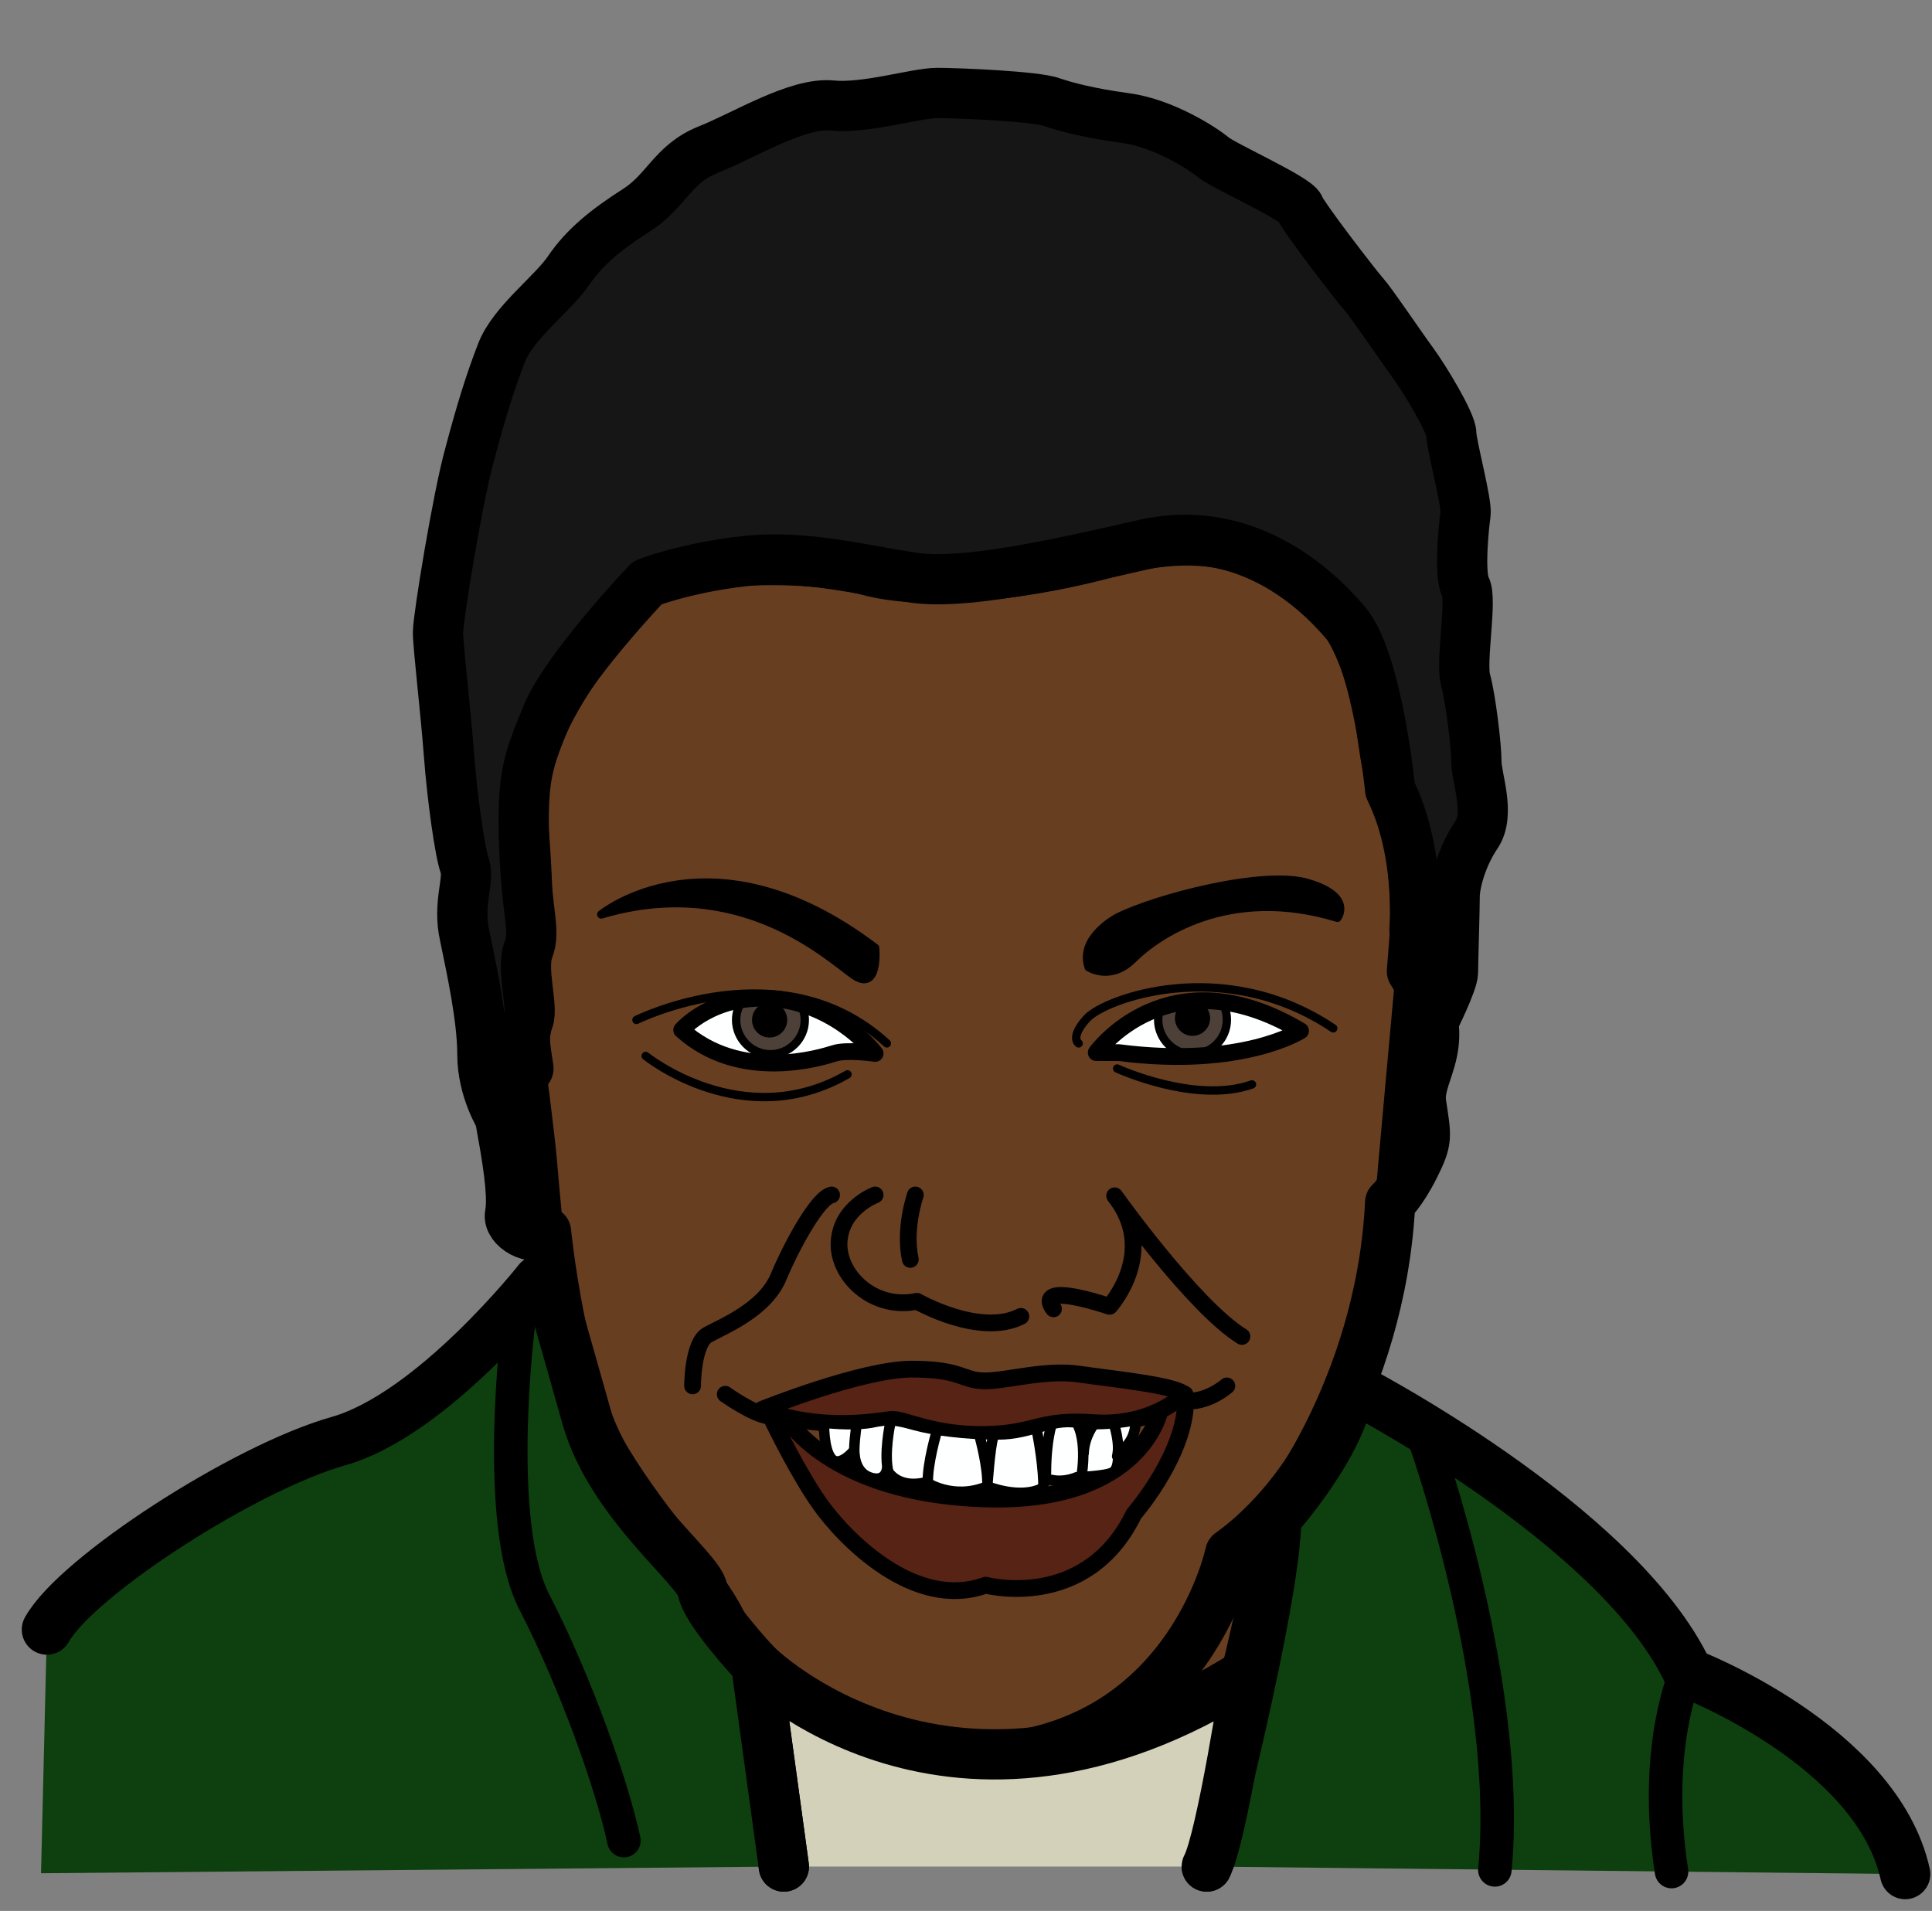
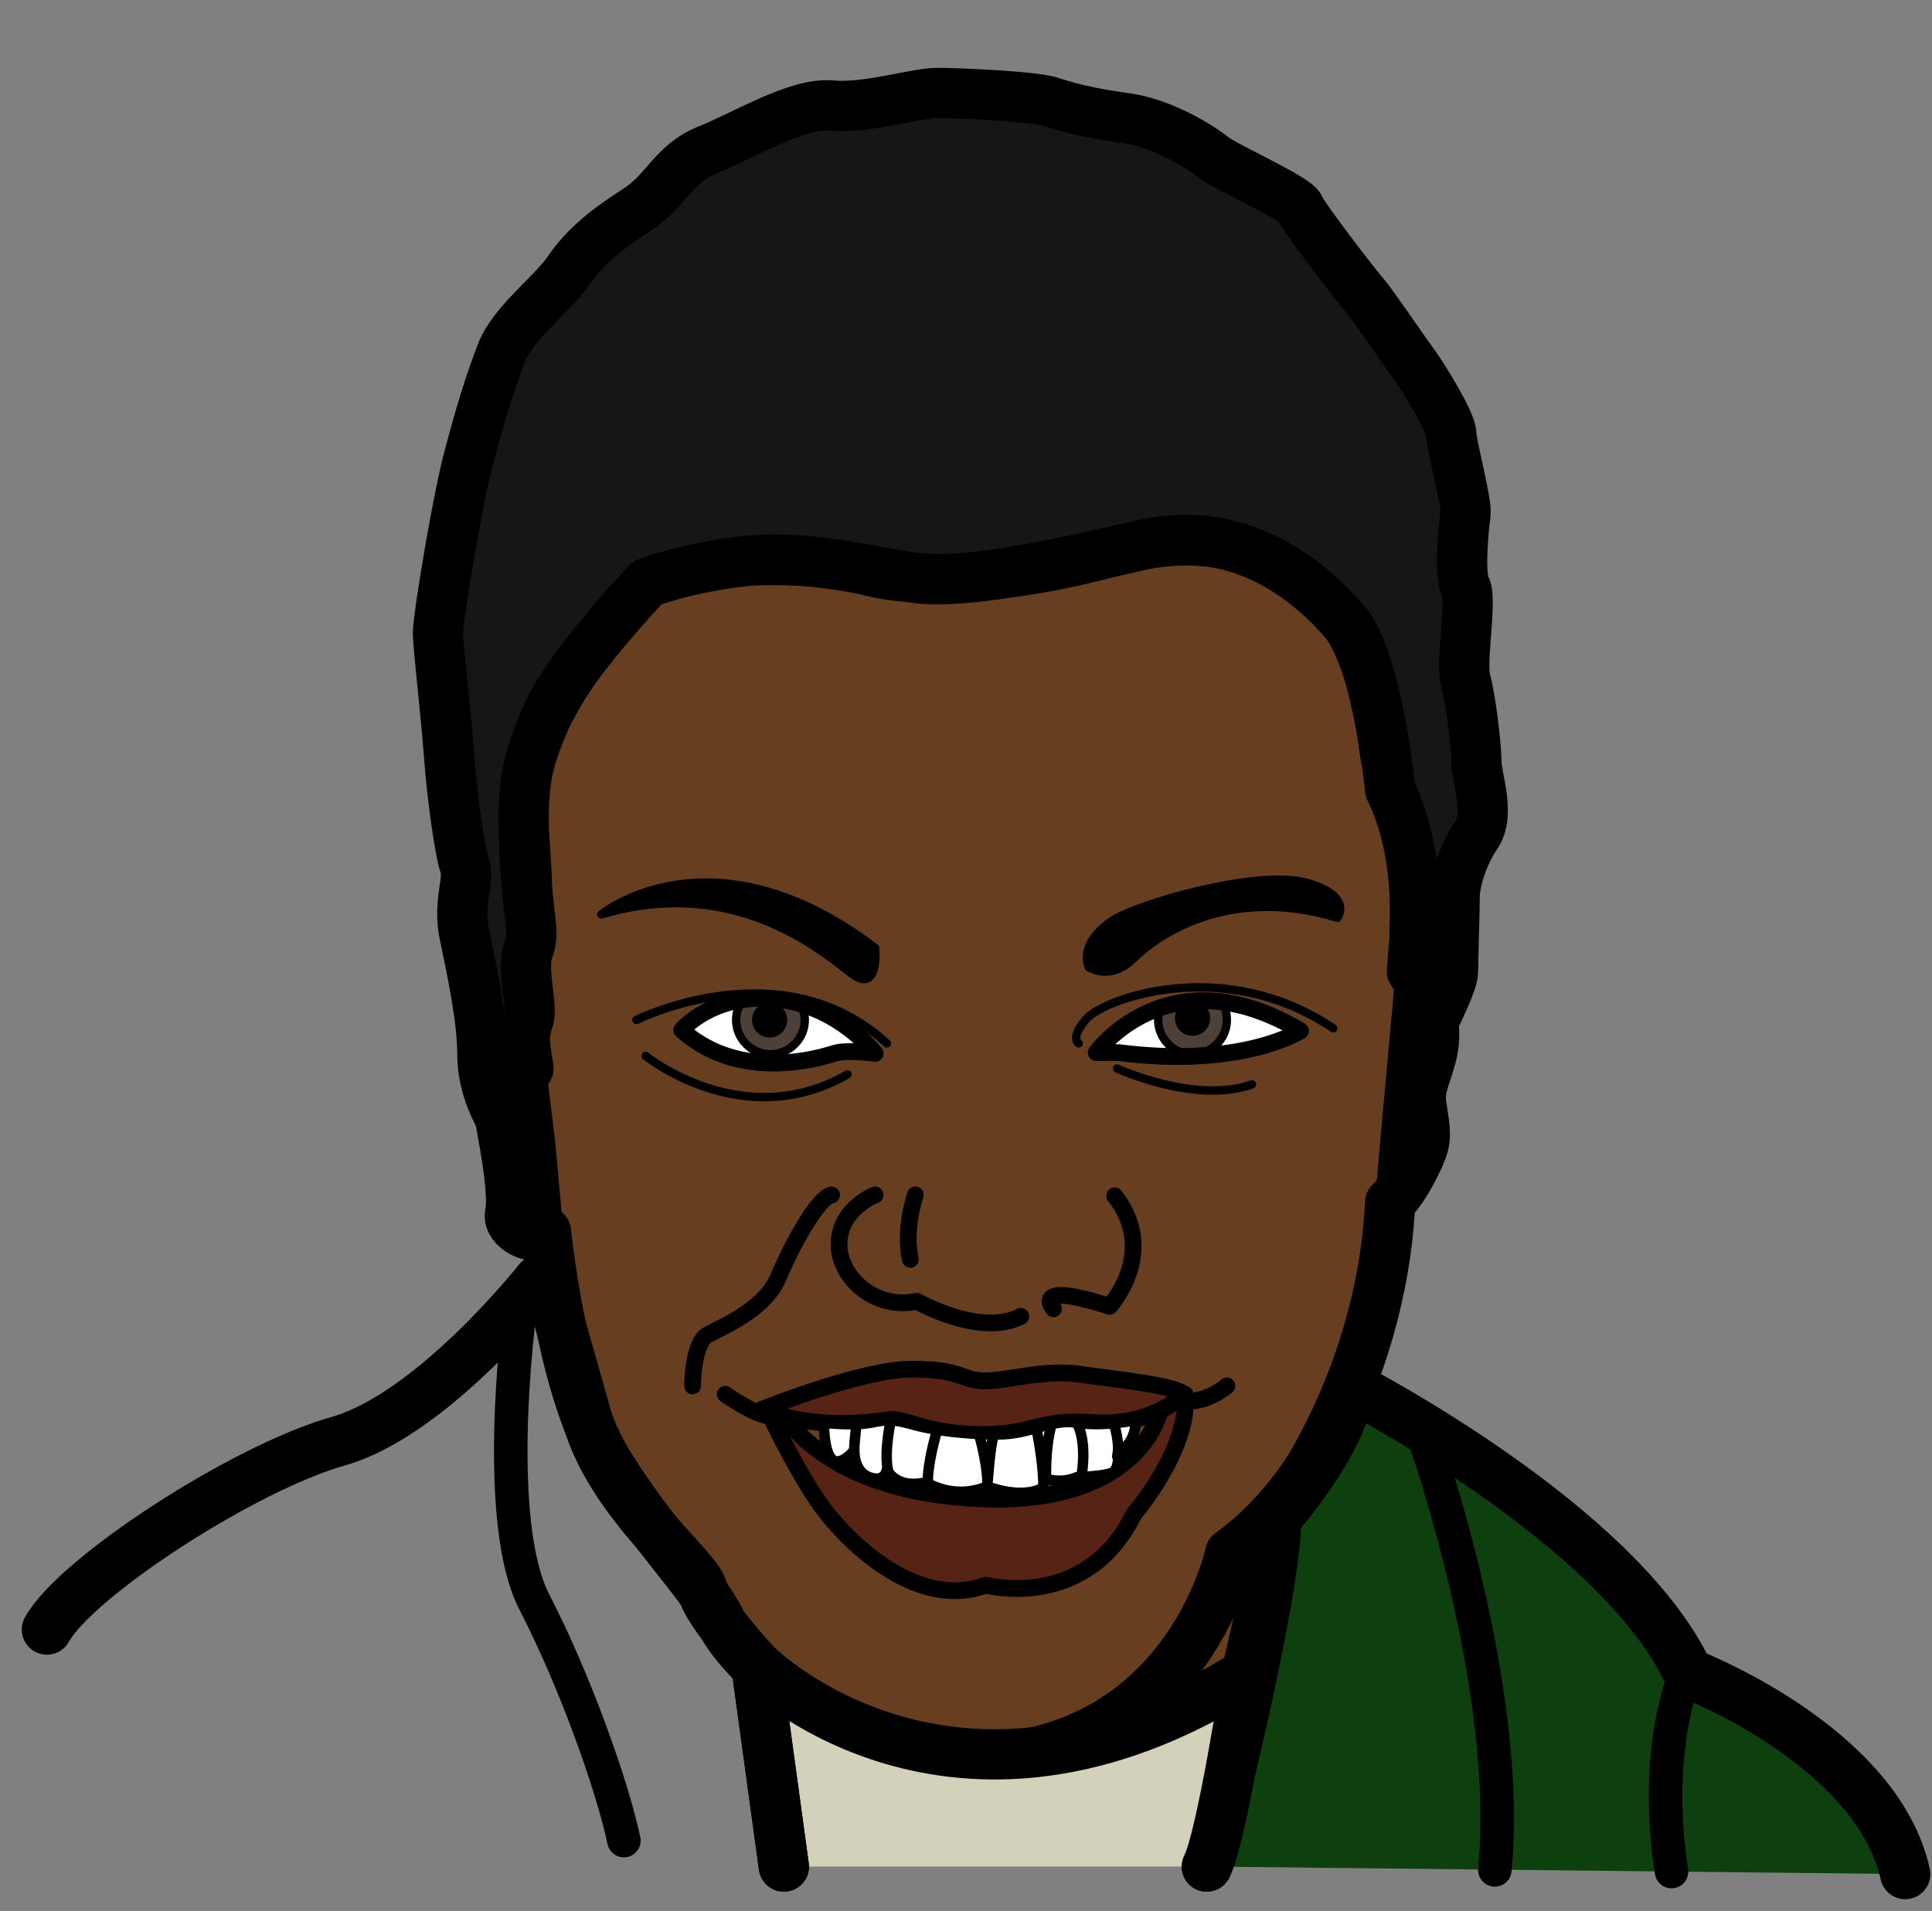
<svg xmlns="http://www.w3.org/2000/svg" version="1.1" baseProfile="tiny" id="Layer_1" x="0px" y="0px" viewBox="0 0 230.7 228.2" overflow="visible" xml:space="preserve">
  <rect x="0" y="0" width="230.7" height="228.2" fill="#808080" stroke="none" />
  <rect x="228.2" y="225.5" fill="none" width="2.5" height="2.6" />
  <rect y="0" fill="none" width="2.4" height="3.1" />
  <path fill="#683E21" stroke="#000000" stroke-width="6" stroke-linecap="round" stroke-linejoin="round" stroke-miterlimit="10" d="  M169,110.8c0,0,0.3-8.5-1.8-14.2c-2.1-5.7-1.8-7.8-2.7-12.4c-1-4.6-3.4-12.3-9.9-16.1c-6.5-3.8-13.4-4.6-22-2.2  c-8.6,2.4-21.4,4.3-29,2.2c-7.7-2.1-23-1.4-26.2,1.4c-3.2,2.9-16,16.6-15,28.1s0.5,15-0.1,18.2c-0.6,3.2,0.8,11.8,0.8,11.8  s-4.3,1.1-3.2,7s1.3,8.8,1,10.4c-0.3,1.6,2.7,3.4,4.3,2.1c0,0,1.8,18.3,7.2,27.3c5.4,8.9,11.3,14.4,13.7,19.3  c2.4,4.9,15.3,17.4,31.3,16.4c0,0,19.4-0.7,31.4-10.2c0,0,3.4-13.7,3.5-18.5c0,0,12.6-15.2,13.7-37.8c0,0,1.3-1.1,2.9-4.3  s1.4-3.5,0.8-7.5c-0.6-4,4.5-7.2-1.1-15.8L169,110.8z" />
  <path fill="none" stroke="#000000" stroke-width="4" stroke-linecap="round" stroke-linejoin="round" stroke-miterlimit="10" d="  M63.2,127.6c0,0,1.1,8.5,1.3,11c0.2,2.6,0.9,9.7,0.9,9.7" />
  <path fill="none" stroke="#000000" stroke-width="4" stroke-linecap="round" stroke-linejoin="round" stroke-miterlimit="10" d="  M168.8,114.5c0,0-2.4,26.3-2.7,30" />
  <path fill="none" stroke="#000000" stroke-width="6" stroke-linecap="round" stroke-linejoin="round" stroke-miterlimit="10" d="  M157.3,173.8c0,0-3.7,6.9-10.4,11.7c0,0-5.4,25.9-33.7,24.6" />
  <path fill="#FEFFFF" d="M81.4,123c0,0,3.8-4.5,11.3-3.7c7.5,0.8,11.8,6.5,11.8,6.5s-3.4-0.5-4.9,0C98,126.3,88.4,129.3,81.4,123z" />
  <path fill="#FEFFFF" d="M130.9,125.7c0,0,8.6-12,24.4-2.6c0,0-7,4.5-21.7,2.6H130.9z" />
  <path fill="none" stroke="#000000" stroke-width="2" stroke-linecap="round" stroke-linejoin="round" stroke-miterlimit="10" d="  M104.5,142.7c0,0-4,1.5-4.3,5.5c-0.3,4,4,8.3,9.3,7.2c0,0,7.5,4.3,12.4,1.8" />
  <path fill="none" stroke="#000000" stroke-width="2" stroke-linecap="round" stroke-linejoin="round" stroke-miterlimit="10" d="  M109.3,142.7c0,0-1.4,4-0.6,7.7" />
  <path fill="none" stroke="#000000" stroke-width="2" stroke-linecap="round" stroke-linejoin="round" stroke-miterlimit="10" d="  M82.7,165.5c0,0,0-5.1,1.8-6.1c1.8-1,6.9-3,8.5-7c1.7-4,4.7-9.4,6.3-9.7" />
-   <path fill="none" stroke="#000000" stroke-width="2" stroke-linecap="round" stroke-linejoin="round" stroke-miterlimit="10" d="  M125.8,156.3c0,0-2.9-3.4,6.7-0.3c0,0,5.9-6.5,0.6-13.2c0,0,9.4,13.2,15.2,16.8" />
+   <path fill="none" stroke="#000000" stroke-width="2" stroke-linecap="round" stroke-linejoin="round" stroke-miterlimit="10" d="  M125.8,156.3c0,0-2.9-3.4,6.7-0.3c0,0,5.9-6.5,0.6-13.2" />
  <path fill="none" stroke="#000000" stroke-linecap="round" stroke-linejoin="round" stroke-miterlimit="10" d="M77.1,126.1  c0,0,11.6,9.4,24.1,2.2" />
  <path fill="none" stroke="#000000" stroke-linecap="round" stroke-linejoin="round" stroke-miterlimit="10" d="M133.4,127.6  c0,0,9.3,4.3,16.1,1.9" />
  <path stroke="#000000" stroke-linecap="round" stroke-linejoin="round" stroke-miterlimit="10" d="M71.8,109.2c0,0,13.2-10.8,32.7,4  c0,0,0.5,5.4-2.6,3.2S88.3,104.3,71.8,109.2z" />
  <path stroke="#000000" stroke-linecap="round" stroke-linejoin="round" stroke-miterlimit="10" d="M133.4,109.6c0,0-4.6,2.4-3.4,5.9  c0,0,2.6,1.7,5.3-1s11.3-8.9,24.4-4.9c0,0,1.9-2.5-3.4-4.1C151.1,103.8,137.9,107.3,133.4,109.6z" />
  <path fill="#562314" stroke="#000000" stroke-width="2" stroke-linecap="round" stroke-linejoin="round" stroke-miterlimit="10" d="  M91.7,168.5c0,0,0.1,0.2,0.3,0.6c0.8,1.7,3.5,7.1,5.9,10.5c2.9,4.1,11.3,12.8,19.8,9.7c0,0,12,3.2,17.7-8.5c0,0,5.4-6.2,6.1-12.3v-2  l-3,2c0,0-2.2,11.1-20.9,10.5c-18.7-0.6-23.8-9.8-23.8-9.8L91.7,168.5z" />
  <path fill="#562314" stroke="#000000" stroke-width="2" stroke-linecap="round" stroke-linejoin="round" stroke-miterlimit="10" d="  M91,168.3c0,0,11.9-4.8,17.9-4.8c6,0,6,1.4,8.7,1.4c2.7,0,7.2-1.4,11.3-0.8c4.1,0.6,11.3,1.3,12.5,2.4c0,0-3.7,3.8-10.6,3.4  c-6.9-0.5-6.9,1.3-13.2,1.4s-9.6-1.9-11.2-1.8C104.9,169.7,97.8,171,91,168.3z" />
  <path fill="#FEFFFF" stroke="#000000" stroke-width="1.25" stroke-linecap="round" stroke-linejoin="round" stroke-miterlimit="10" d="  M98.4,169.9c0,0-0.1,3.2,0.9,4.3c1,1.1,2.7-1,2.7-1s-0.1,2.5,1.8,3.2c1.9,0.7,2.1-0.9,2.1-0.9s1.1,2.4,4.7,1.5c0,0,3.2,2.2,7.3,0.5  c0,0,3.9,1.6,6.6,0.2l0.3-1.2c0,0,1.6,0.8,3.8-0.1c0,0,3.5-0.1,4.3-0.6c0.8-0.5,0.6-2.4,0.6-2.4s1.9-0.7,2.1-3.4v-0.4  c0,0-3.9,0.8-7,0.3c-3.1-0.5-5.5,1.4-9.4,1.4c-3.9,0-7.7-0.5-9.9-1.1c-2.2-0.6-3-0.8-5.3-0.3C101.6,170.3,98.4,169.9,98.4,169.9z" />
  <path fill="none" stroke="#000000" stroke-width="1.25" stroke-linecap="round" stroke-linejoin="round" stroke-miterlimit="10" d="  M102.3,170c0,0-0.5,3.4-0.2,4.2" />
  <path fill="none" stroke="#000000" stroke-width="1.25" stroke-linecap="round" stroke-linejoin="round" stroke-miterlimit="10" d="  M106.3,170c0,0-0.8,3.7-0.2,5.9" />
  <path fill="none" stroke="#000000" stroke-width="1.25" stroke-linecap="round" stroke-linejoin="round" stroke-miterlimit="10" d="  M111.9,170.8c0,0-1.2,4-1.1,6.3" />
  <path fill="none" stroke="#000000" stroke-width="1.25" stroke-linecap="round" stroke-linejoin="round" stroke-miterlimit="10" d="  M117,171.6c0,0,1,3.6,0.9,5.8c0,0,0.3-4.5,0.7-5.8" />
  <path fill="none" stroke="#000000" stroke-width="1.25" stroke-linecap="round" stroke-linejoin="round" stroke-miterlimit="10" d="  M123.8,170.8c0,0,0.7,3.3,0.8,6.3" />
  <path fill="none" stroke="#000000" stroke-width="1.25" stroke-linecap="round" stroke-linejoin="round" stroke-miterlimit="10" d="  M125.6,170c0,0-0.7,2-0.7,5.9" />
  <path fill="none" stroke="#000000" stroke-width="1.25" stroke-linecap="round" stroke-linejoin="round" stroke-miterlimit="10" d="  M128.8,170.4c0,0,0.9,1.7,0.4,5.5" />
-   <path fill="none" stroke="#000000" stroke-width="1.25" stroke-linecap="round" stroke-linejoin="round" stroke-miterlimit="10" d="  M130.7,170c0,0-1.2,1.4-1.3,3.5" />
  <path fill="none" stroke="#000000" stroke-width="1.25" stroke-linecap="round" stroke-linejoin="round" stroke-miterlimit="10" d="  M133,170c0,0,0.8,2.4,0.4,3.9" />
  <path fill="#4C4038" stroke="#000000" stroke-linecap="round" stroke-linejoin="round" stroke-miterlimit="10" d="M95.6,119.9  c0.3,0.6,0.5,1.2,0.5,1.9c0,2.3-1.9,4.1-4.1,4.1c-2.3,0-4.1-1.9-4.1-4.1c0-0.9,0.3-1.7,0.8-2.4" />
  <path fill="#4C4038" stroke="#000000" stroke-linecap="round" stroke-linejoin="round" stroke-miterlimit="10" d="M145.8,119.5  c0.5,0.7,0.7,1.5,0.7,2.3c0,2.3-1.9,4.1-4.1,4.1c-2.3,0-4.1-1.9-4.1-4.1c0-0.5,0.1-1,0.3-1.5" />
  <circle stroke="#000000" stroke-linecap="round" stroke-linejoin="round" stroke-miterlimit="10" cx="91.9" cy="121.8" r="1.6" />
  <circle stroke="#000000" stroke-linecap="round" stroke-linejoin="round" stroke-miterlimit="10" cx="142.4" cy="121.6" r="1.6" />
  <path fill="#161616" stroke="#000000" stroke-width="6" stroke-linecap="round" stroke-linejoin="round" stroke-miterlimit="10" d="  M59.8,133.6c0,0-2.2-3.4-2.2-7.7s-1.3-10.2-2.1-14.1c-0.9-3.9,0.6-6.7,0-8.4c-0.6-1.7-1.5-8.1-1.9-13.4s-1.3-12.8-1.3-14.5  c0-1.7,2.4-16.4,3.8-21.3c1.3-4.9,2.4-8.5,3.8-12.1c1.4-3.6,6.1-7,8-9.8c1.9-2.8,4.5-4.9,8.1-7.2s4.3-5.5,8.5-7.2  c4.3-1.7,10.7-5.7,14.8-5.3c4.1,0.4,10.1-1.5,12.6-1.5c2.5,0,11.9,0.4,13.7,1.1c1.8,0.6,4.4,1.3,8.8,1.9c4.5,0.6,9.2,3.6,10.5,4.7  c1.4,1.1,9.9,4.9,10.3,6c0.4,1.1,6.8,9.4,7.7,10.4s4.4,6.2,5.8,8.1c1.4,1.9,4.6,7.2,4.6,8.5s1.9,8.3,1.7,9.6c-0.2,1.3-0.8,7.2,0,8.7  c0.8,1.5-0.6,8.9,0,11.1c0.6,2.1,1.3,7.9,1.3,9.8c0,1.9,1.7,6.2,0,8.7s-2.6,5.7-2.6,7.4c0,1.7-0.2,7.8-0.2,9s-2.3,5.8-2.3,5.8  s-2.2-5.7-2.3-11c0,0,0.8-9.1-2.9-16.6c0,0-1.5-15.4-5.3-19.9s-12.2-12-24-9.4c-11.7,2.7-21.7,4.8-27.5,4c-5.7-0.8-13-2.8-20.2-2  c-7.2,0.8-11.7,2.6-11.7,2.6s-9.7,10.2-12,15.8s-3,7.4-2.7,15.7c0.3,8.3,1.4,9.9,0.5,12.3s0.6,6.8,0,8.4s-0.4,3.3-0.4,3.3l-1.4,3.5  C61.5,128.6,59.4,130.9,59.8,133.6z" />
  <path fill="#0E3F0E" stroke="#000000" stroke-width="6" stroke-linecap="round" stroke-linejoin="round" stroke-miterlimit="10" d="  M144.1,222.9c0,0,8.2-31.5,8.3-41.6c0,0,8-8.9,8.8-15.8c0,0,32.1,16.5,40.4,34.3c0,0,22.5,8.6,25.9,24" />
  <path fill="none" stroke="#000000" stroke-width="4" stroke-linecap="round" stroke-linejoin="round" stroke-miterlimit="10" d="  M170.2,172.1c0,0,10.4,29.4,8.3,51.2" />
  <path fill="none" stroke="#000000" stroke-width="4" stroke-linecap="round" stroke-linejoin="round" stroke-miterlimit="10" d="  M201.3,199.8c0,0-4,8.9-1.7,23.7" />
  <path fill="#D3D1BA" stroke="#000000" stroke-width="6" stroke-linecap="round" stroke-linejoin="round" stroke-miterlimit="10" d="  M93.6,222.9l-3.3-24.1c0,0,23.3,23.4,58.6,1c0,0-3,19.7-4.8,23.1" />
-   <path fill="#0E3F0E" d="M93.6,222.9l-3.3-24.1c0,0-6-6.4-6.4-8.9c-0.3-2.5-10.8-10.2-13.8-20.5c-2.9-10.3-4.7-16.5-4.7-16.5h-1.1  c0,0-12.6,16-23.9,19.2c-11.3,3.2-31.3,16.2-34.8,22.5l-0.7,29.1" />
  <path fill="none" stroke="#000000" stroke-width="4" stroke-linecap="round" stroke-linejoin="round" stroke-miterlimit="10" d="  M61.9,158.1c0,0-3,23.7,1.9,33.2c4.9,9.5,9.3,21.9,10.7,28.5" />
  <path fill="none" stroke="#000000" stroke-width="2" stroke-linecap="round" stroke-linejoin="round" stroke-miterlimit="10" d="  M146.5,165.5c0,0-1.8,1.6-4.1,1.8" />
  <path fill="none" stroke="#000000" stroke-linecap="round" stroke-linejoin="round" stroke-miterlimit="10" d="M76,121.8  c0,0,17.4-8.7,29.9,2.8" />
  <path fill="none" stroke="#000000" stroke-linecap="round" stroke-linejoin="round" stroke-miterlimit="10" d="M128.8,124.6  c0,0-1.1-0.7,1-3c2.1-2.3,16.3-7.6,29.4,1.2" />
  <path fill="none" stroke="#000000" stroke-width="2" stroke-linecap="round" stroke-linejoin="round" stroke-miterlimit="10" d="  M81.4,123c0,0,3.8-4.5,11.3-3.7c7.5,0.8,11.8,6.5,11.8,6.5s-3.4-0.5-4.9,0C98,126.3,88.4,129.3,81.4,123z" />
  <path fill="none" stroke="#000000" stroke-width="2" stroke-linecap="round" stroke-linejoin="round" stroke-miterlimit="10" d="  M130.9,125.7c0,0,8.6-12,24.4-2.6c0,0-7,4.5-21.7,2.6H130.9z" />
  <path fill="none" stroke="#000000" stroke-width="2" stroke-linecap="round" stroke-linejoin="round" stroke-miterlimit="10" d="  M86.6,166.5c0,0,3.5,2.5,5.3,2.6" />
  <path fill="none" stroke="#000000" stroke-width="6" stroke-linecap="round" stroke-linejoin="round" stroke-miterlimit="10" d="  M93.6,222.9l-3.3-24.1c0,0-6-6.4-6.4-8.9c-0.3-2.5-10.8-10.2-13.8-20.5c-2.9-10.3-4.7-16.5-4.7-16.5h-1.1c0,0-12.6,16-23.9,19.2  c-11.3,3.2-31.3,16.2-34.8,22.5" />
</svg>